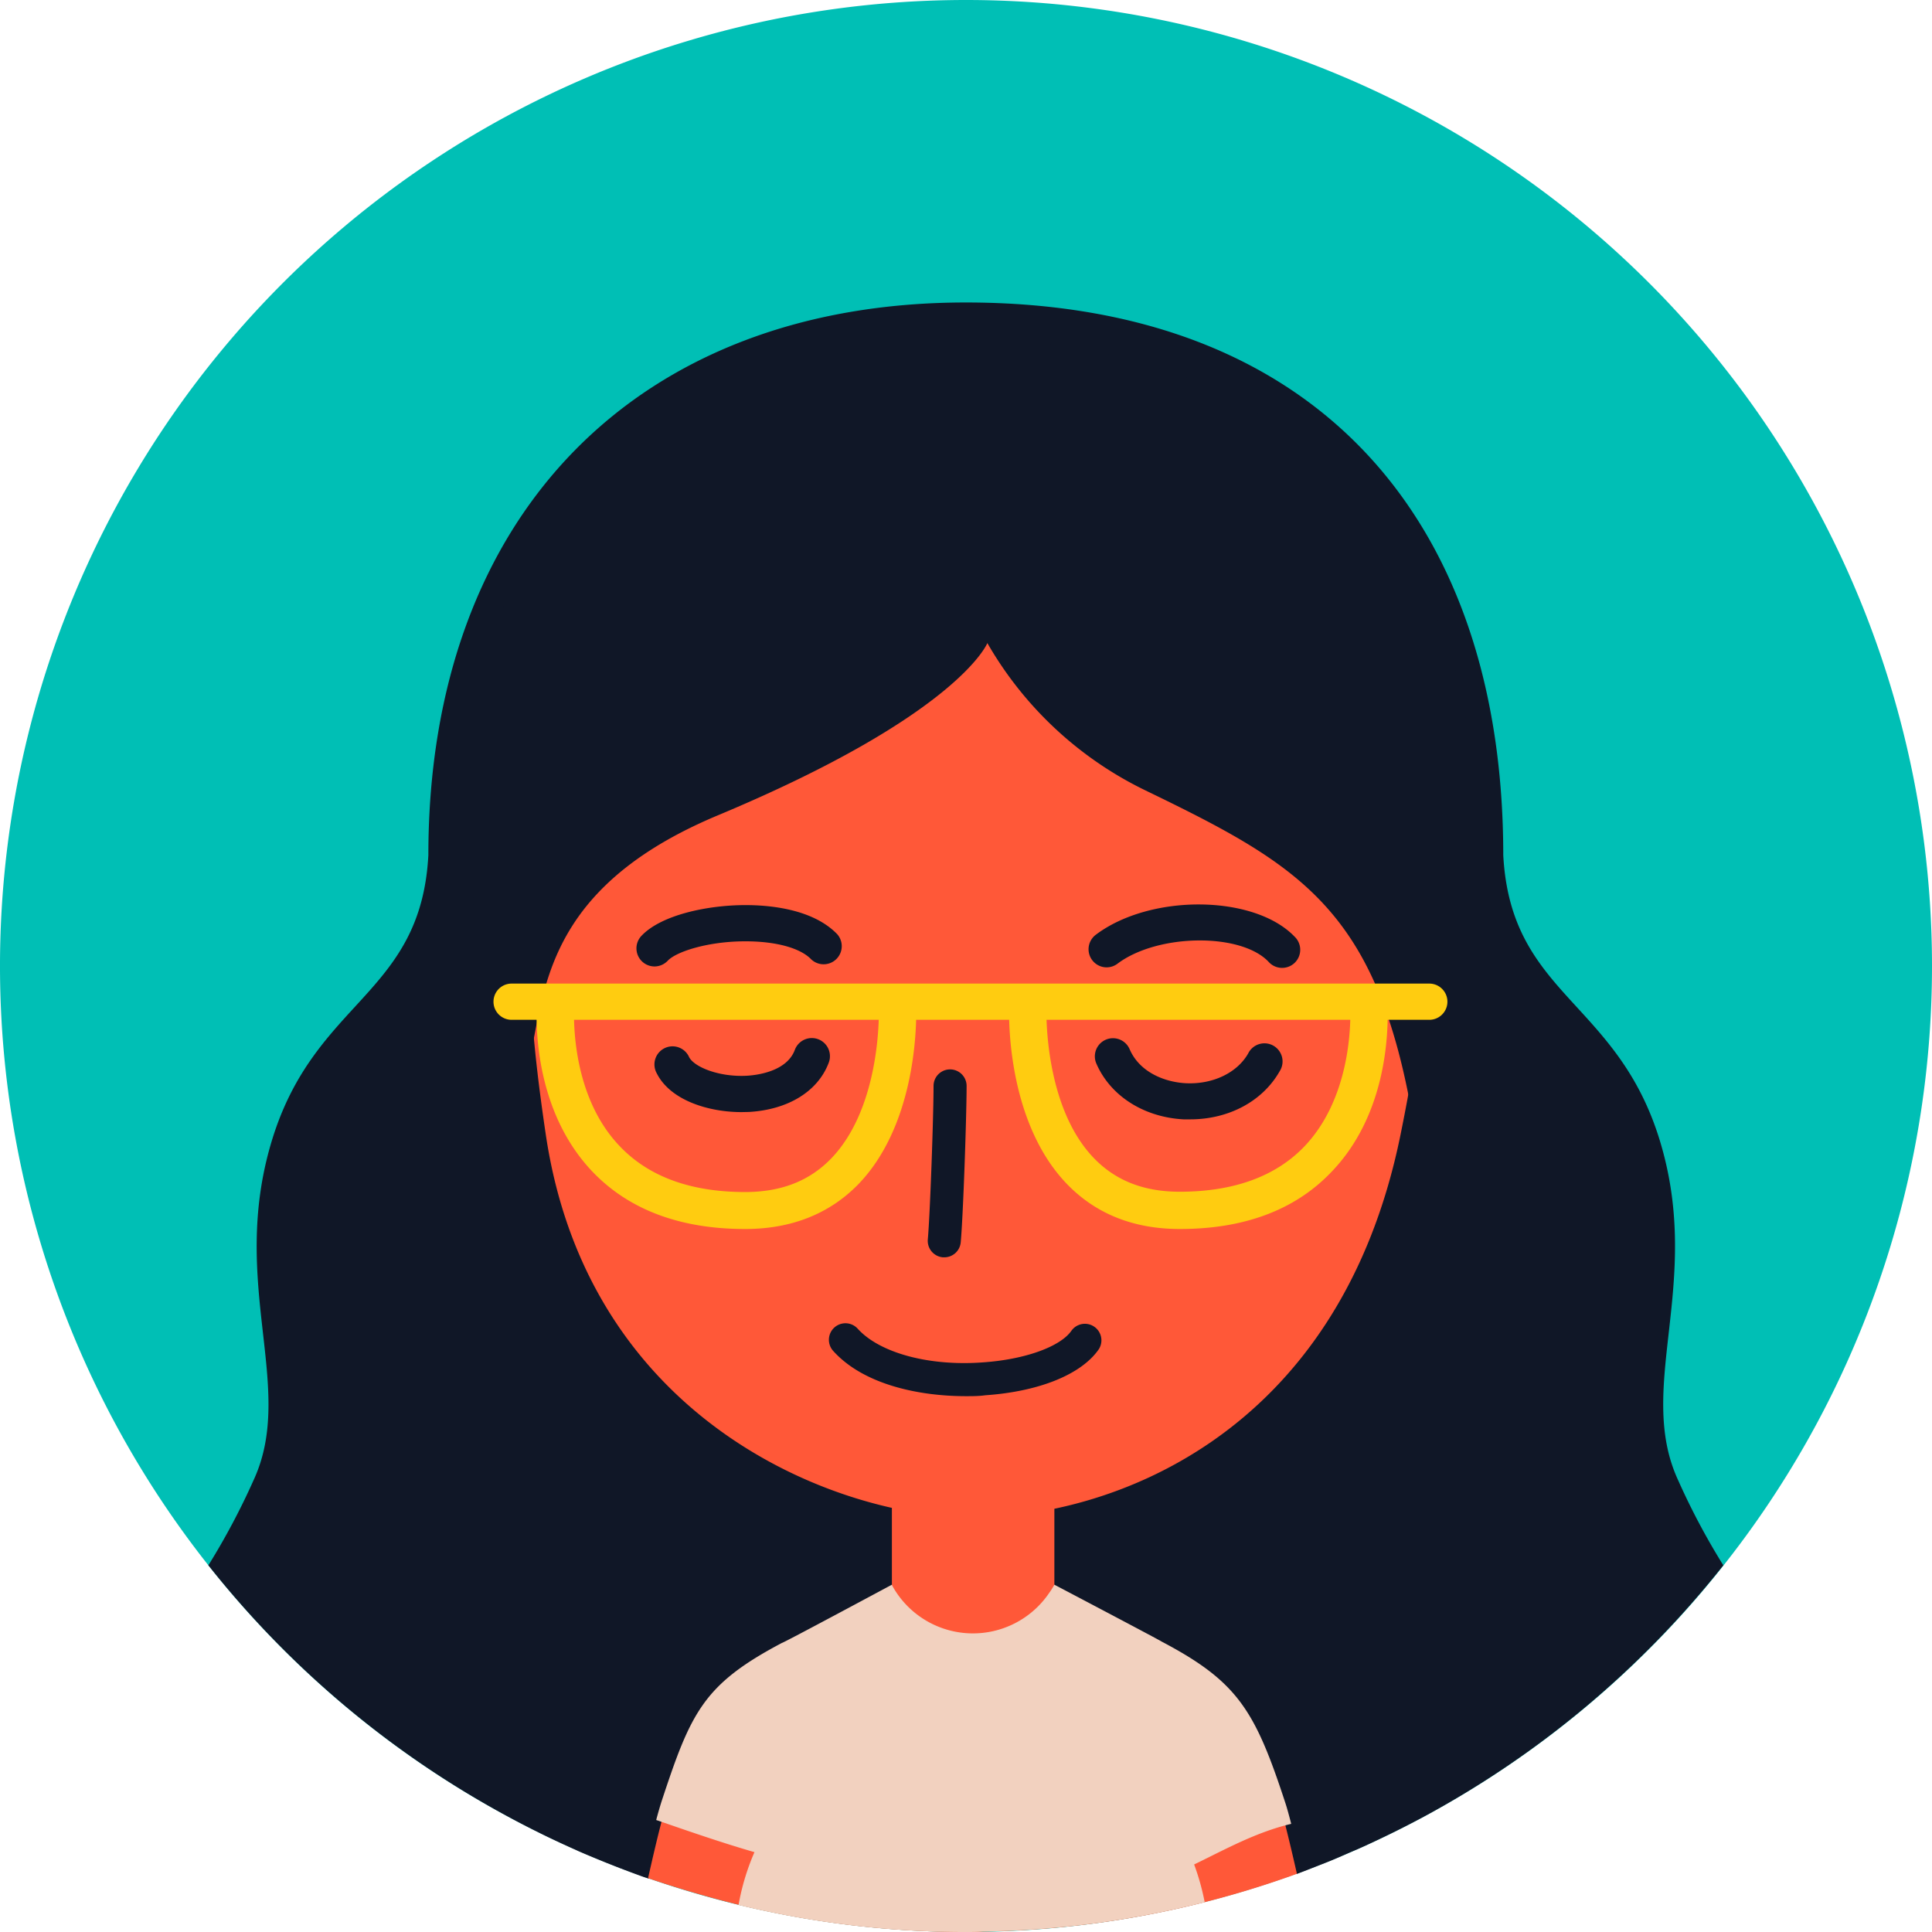
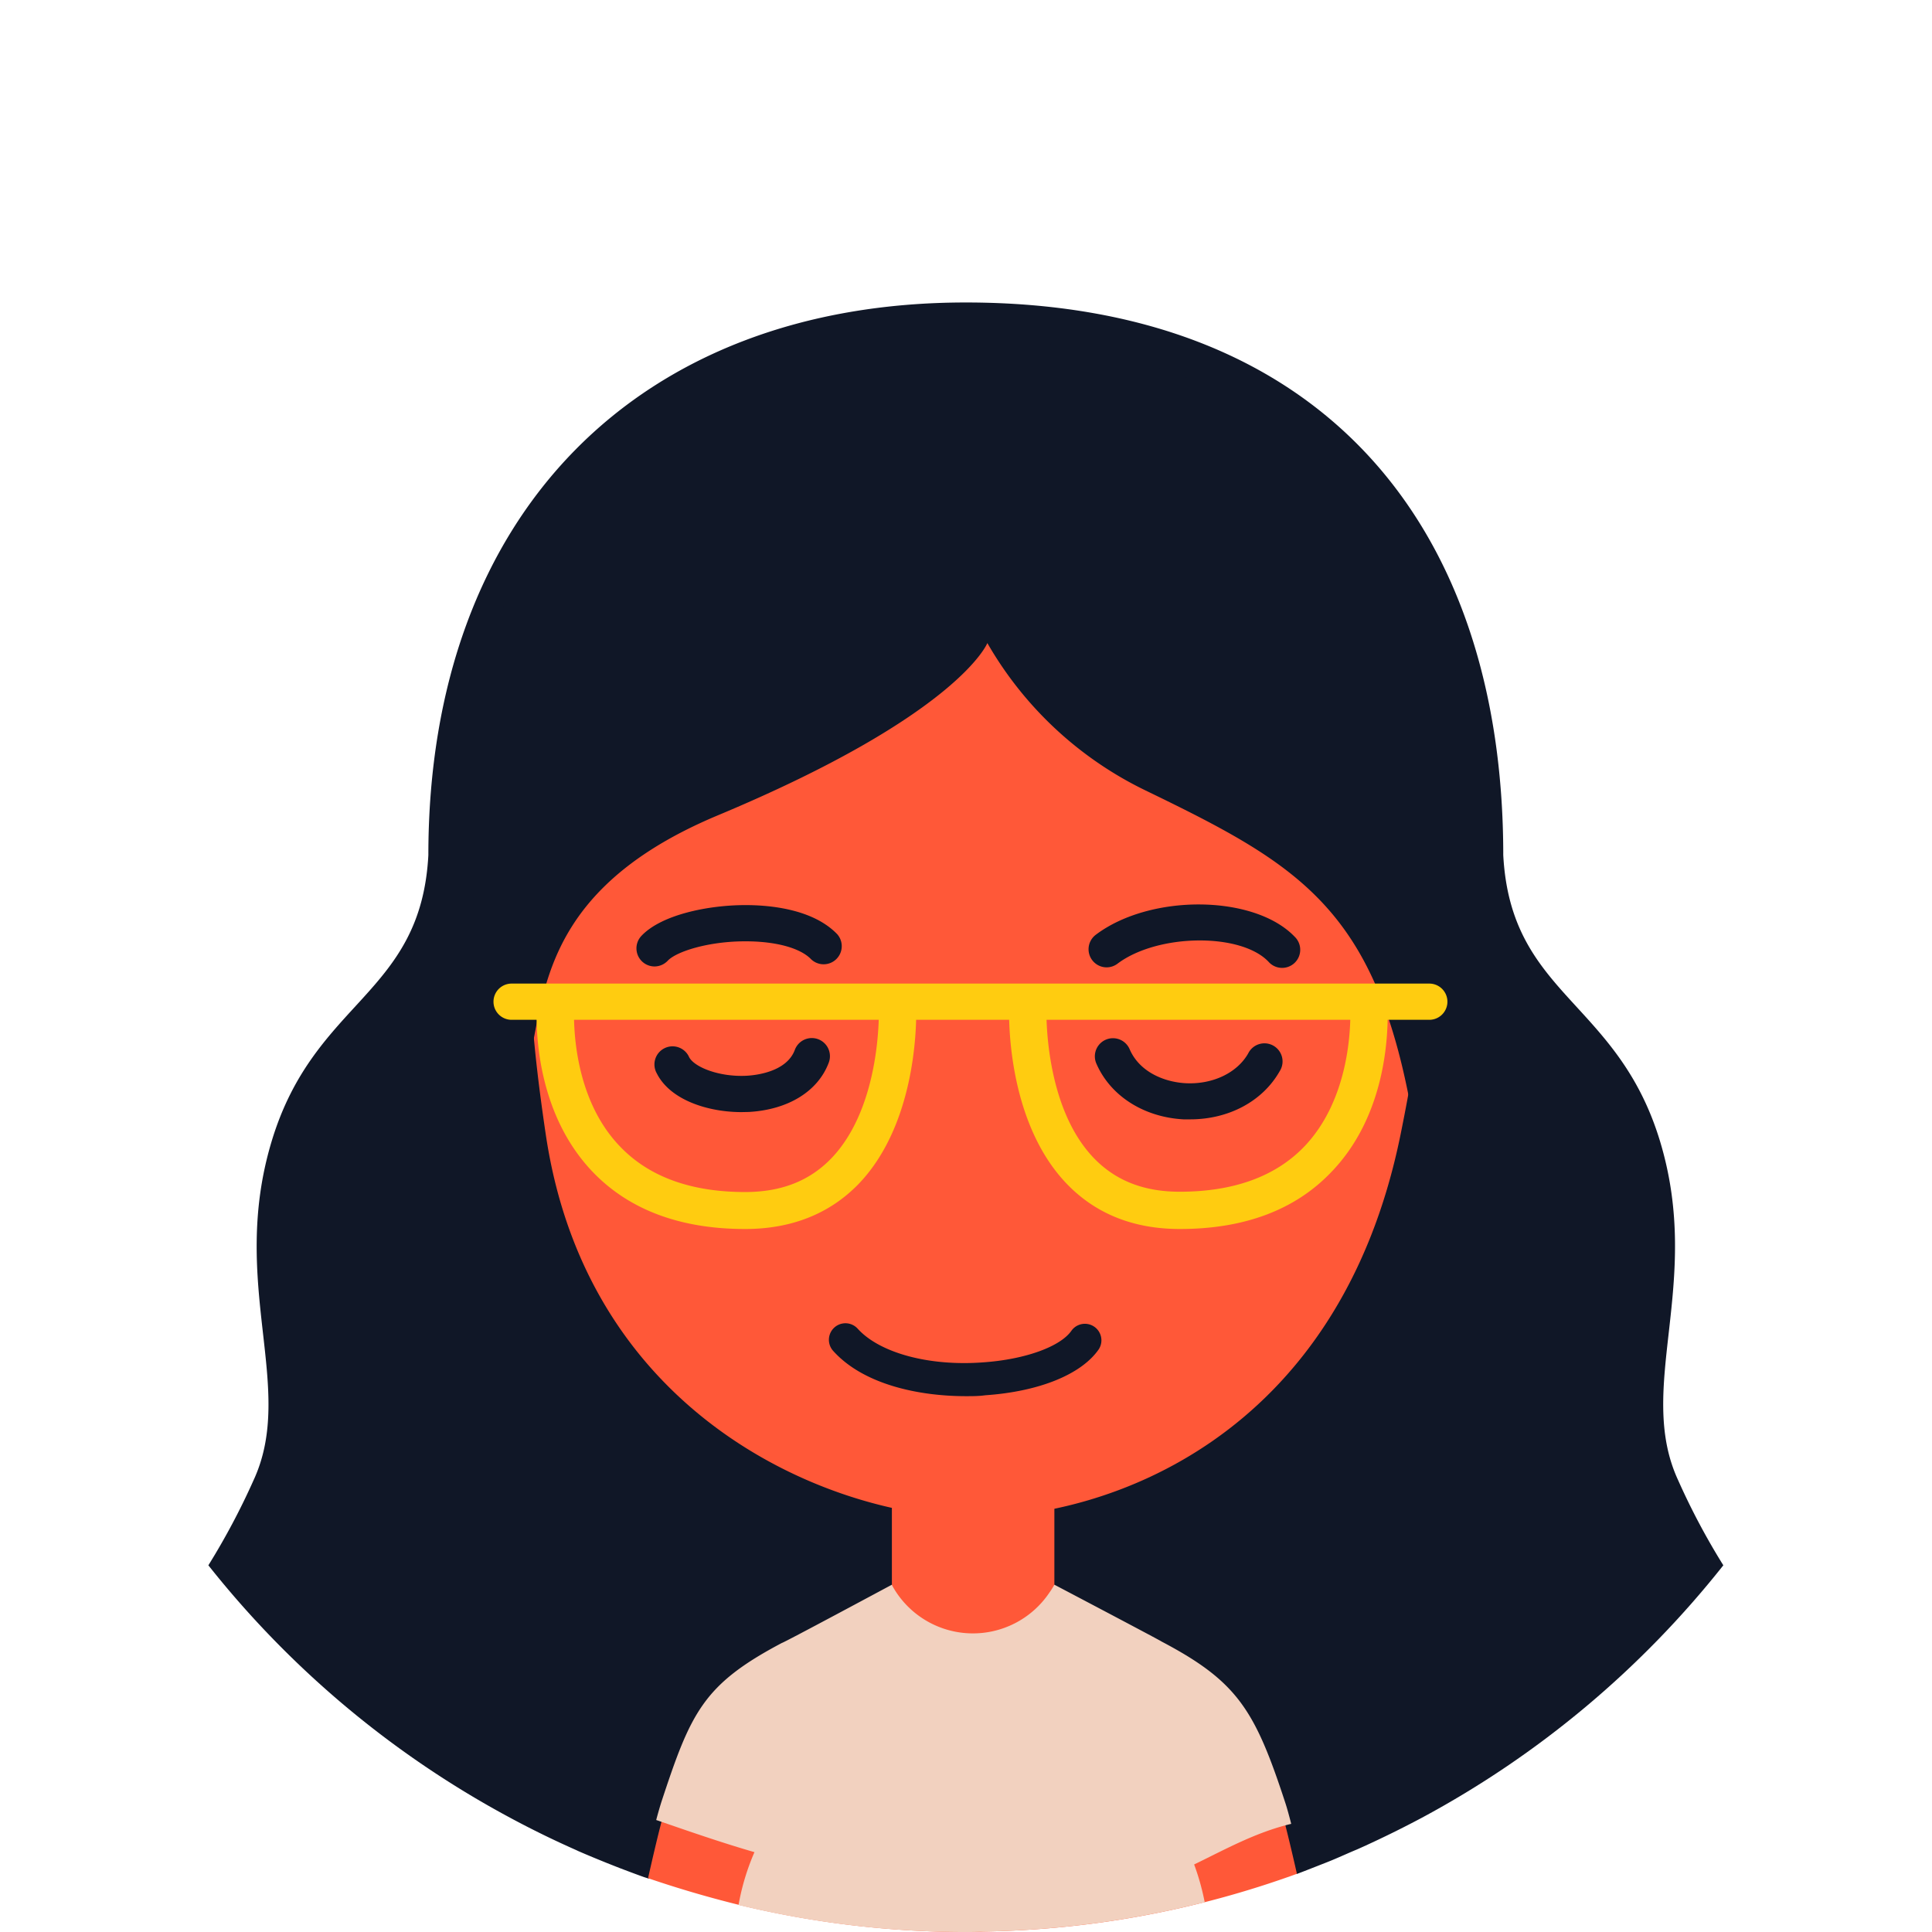
<svg xmlns="http://www.w3.org/2000/svg" viewBox="0 0 256 256">
  <defs>
    <style>.cls-2{fill:#101727}.cls-3{fill:#ff5838}.cls-4{fill:#b0adb2}.cls-6{fill:#ffcc10}</style>
  </defs>
  <g id="Слой_2" data-name="Слой 2">
    <g id="Слой_1-2" data-name="Слой 1">
-       <path d="M256 128A128 128 0 1 1 128 0a128 128 0 0 1 128 128Z" style="fill:#00bfb5" />
      <path class="cls-2" d="M228.35 207.41a92.23 92.23 0 0 1-6-11.3c-5.66-12.26 3.29-26-2.36-44.8s-19.8-19.34-20.8-38c0-44-24.38-73.23-71.22-73.23-43.25 0-71.21 27.89-71.21 73.23-1 18.65-15.14 19.13-20.79 38s3.3 32.54-2.36 44.8a93.67 93.67 0 0 1-6 11.3 128.47 128.47 0 0 0 40 33.46q4.29 2.31 8.77 4.29l.25.12c1.24.54 2.48 1.05 3.74 1.56l1.67.66c1.08.41 2.16.82 3.25 1.21l.65.21c17.93-2.93 26.52 2.25 41.26 2.25 15.41 0 30.18-2.83 44.64-2.86.91-.34 1.81-.7 2.71-1.05.63-.25 1.26-.49 1.89-.75 1.14-.47 2.28-1 3.4-1.46l.91-.41q3.88-1.77 7.62-3.76a128.47 128.47 0 0 0 39.98-33.47Z" />
      <path class="cls-3" d="M177.88 70.44C167.2 55.3 156.23 54.83 138.56 54.1h-19.22c-17.68.73-28.65 1.2-39.32 16.34s-6.64 19.08-5.8 37.37c.64 13.81-7.61 4.12-1.9 42.53s39.07 50.74 56.62 50.74 48.42-10.3 56.64-50.74-2.55-28.72-1.91-42.53c.84-18.29 4.89-22.21-5.79-37.37ZM170.33 241.91c.26-.07-1.65-1.56-1.38-1.62-.32-1.2.22-1.9 0-2.59-4-12.2-8.08-13.79-18.16-19.1 0-.06-6.2-5.6-6.44-5.45a.89.89 0 0 0-.27.31c-1.91-1.33-7-2.17-7-2.17-.1.55-6 .53-8.16 1.22-2.24-.7-8.28-1.61-8.34-2.16 0 0-5.49 2.57-7.08 3.44 0-.26.22 1.41 0 1.27s-6.63 3.8-6.61 4c0-.1 1-.84.95-.94-10.47 5.53-11.63 7-15.57 18.86-.19.59-.92 1.16-1.17 2.12.25.09-3.71 2.23-3.45 2.31-.49 1.86-1.09 4.4-1.78 7.46q5.85 2 11.94 3.51a127.85 127.85 0 0 0 29.52 3.62h.67c.75 0 1.49 0 2.24-.06a127.33 127.33 0 0 0 41.61-7.65c-.58-2.55-1.09-4.7-1.52-6.38Z" />
      <path class="cls-3" d="M118.18 196.75h21.53v33.24h-21.53z" />
-       <path class="cls-2" d="M125.14 166.6h-.2a2.19 2.19 0 0 1-2-2.37c.3-3.32.76-16.35.76-20.34a2.19 2.19 0 0 1 4.38 0c0 3.79-.44 17-.78 20.73a2.18 2.18 0 0 1-2.16 1.98Z" />
      <path class="cls-4" d="M112.31 230.77a1.22 1.22 0 0 1-.75-2.18l8.37-6.55a1.22 1.22 0 0 1 1.5 1.93l-8.38 6.54a1.15 1.15 0 0 1-.74.26ZM145.9 230.77a1.17 1.17 0 0 1-.73-.25l-9.17-6.89a1.22 1.22 0 1 1 1.47-1.94l9.13 6.89a1.22 1.22 0 0 1-.73 2.19Z" />
      <path class="cls-3" d="M103.35 160.4c0 4.18-4.91 7.58-11 7.58s-11-3.4-11-7.58 4.91-7.58 11-7.58 11 3.39 11 7.58ZM176.38 160.4c0 4.18-4.91 7.58-11 7.58s-11-3.4-11-7.58 4.92-7.58 11-7.58 11 3.39 11 7.58Z" />
      <path d="M171.1 241.7c-.31-1.21-.58-2.19-.81-2.88-4-12.2-6.29-16-16.38-21.31 0-.06-14.2-7.53-14.2-7.53a9.71 9.71 0 0 1-.68 1.08 12.2 12.2 0 0 1-20.69-.75 2 2 0 0 1-.16-.33s-14.54 7.81-14.56 7.71c-10.47 5.53-12.08 9.22-16 21.13a56.4 56.4 0 0 0-.67 2.34l.76.26c4.19 1.45 8.18 2.82 12.26 4a31.11 31.11 0 0 0-2.11 7 127.85 127.85 0 0 0 29.47 3.58h.67c.75 0 1.49 0 2.24-.06a127.73 127.73 0 0 0 29.39-3.89 32.34 32.34 0 0 0-1.4-5c4.14-2 8.13-4.25 12.86-5.38Z" style="fill:#f2d1bf" />
      <path class="cls-2" d="M166.36 54.71c-17.48-11.06-42.68-12.15-62.8-5.89-11 3.42-37 14.19-40.51 46.56-3.83 24.77 5.32 50.44 5.32 50.44 4.81-8.92-.81-26.25 26.74-37.78 32-13.37 35.72-22.83 35.72-22.83a48.55 48.55 0 0 0 20.9 19.5c20.65 10 30.89 15.8 35.61 44.33 0 0 6-18.89 6.87-33.46 2.29-16.97.59-42.88-27.85-60.87Z" />
      <path class="cls-2" d="M86.78 128.06A2.4 2.4 0 0 1 85 124c2.64-2.79 8.79-4.06 13.71-4.07h.09c3.19 0 8.92.51 12.14 3.86a2.4 2.4 0 0 1-3.46 3.32c-1.44-1.5-4.68-2.38-8.67-2.38h-.09c-4.83 0-9.08 1.34-10.24 2.57a2.43 2.43 0 0 1-1.7.76ZM146.65 128.18a2.4 2.4 0 0 1-1.45-4.32c7.24-5.46 21-5.33 26.35.26a2.4 2.4 0 1 1-3.47 3.31c-3.69-3.87-14.71-3.72-20 .26a2.41 2.41 0 0 1-1.43.49ZM98.25 147.36c-4.33 0-9.41-1.54-11.22-5.13a2.4 2.4 0 1 1 4.28-2.16c.68 1.33 4 2.67 7.66 2.47 1.21-.07 5.27-.51 6.35-3.43a2.4 2.4 0 0 1 4.5 1.68c-1.42 3.81-5.37 6.25-10.58 6.55ZM157.71 148.32h-.89c-5.28-.29-9.7-3.12-11.55-7.4a2.4 2.4 0 0 1 4.41-1.9c1.34 3.1 4.7 4.36 7.4 4.51 3.59.19 6.84-1.36 8.31-3.94a2.4 2.4 0 1 1 4.17 2.36c-2.26 3.98-6.75 6.37-11.85 6.37ZM128 185c-6.29 0-13.6-1.55-17.6-6a2.19 2.19 0 0 1 3.25-2.94c2.89 3.2 9.43 5 16.61 4.46 5.55-.38 10.27-2.08 11.73-4.22a2.19 2.19 0 0 1 3.62 2.46c-2.29 3.35-7.91 5.63-15.05 6.12-.86.12-1.71.12-2.56.12Z" />
      <path class="cls-6" d="M189.39 135.13H67.79a2.4 2.4 0 1 1 0-4.8h121.6a2.4 2.4 0 1 1 0 4.8Z" />
      <path class="cls-6" d="M156.34 162.85c-6.12 0-11.16-2-15-6-8.15-8.5-7.64-22.89-7.62-23.51a2.43 2.43 0 0 1 2.57-2.36 2.46 2.46 0 0 1 2.37 2.57c0 .13-.42 12.93 6.27 19.89 2.89 3 6.62 4.47 11.39 4.47 7.11 0 12.65-2 16.46-5.94 6-6.23 6.22-15.69 6.14-18.44a2.48 2.48 0 0 1 2.39-2.56 2.51 2.51 0 0 1 2.55 2.4c.13 4.16-.34 14.63-7.52 22-4.77 4.97-11.5 7.48-20 7.48ZM98.73 162.85c-8.53 0-15.29-2.51-20.1-7.47-7.18-7.42-7.65-17.87-7.52-22a2.53 2.53 0 0 1 2.56-2.4 2.49 2.49 0 0 1 2.4 2.56c-.09 2.74.09 12.19 6.12 18.41 3.84 4 9.4 6 16.54 6 4.8 0 8.55-1.47 11.45-4.49 6.69-7 6.27-19.74 6.27-19.87a2.47 2.47 0 0 1 2.37-2.58 2.44 2.44 0 0 1 2.58 2.37c0 .61.53 15-7.63 23.5-3.83 3.95-8.89 5.97-15.04 5.97Z" />
    </g>
  </g>
</svg>